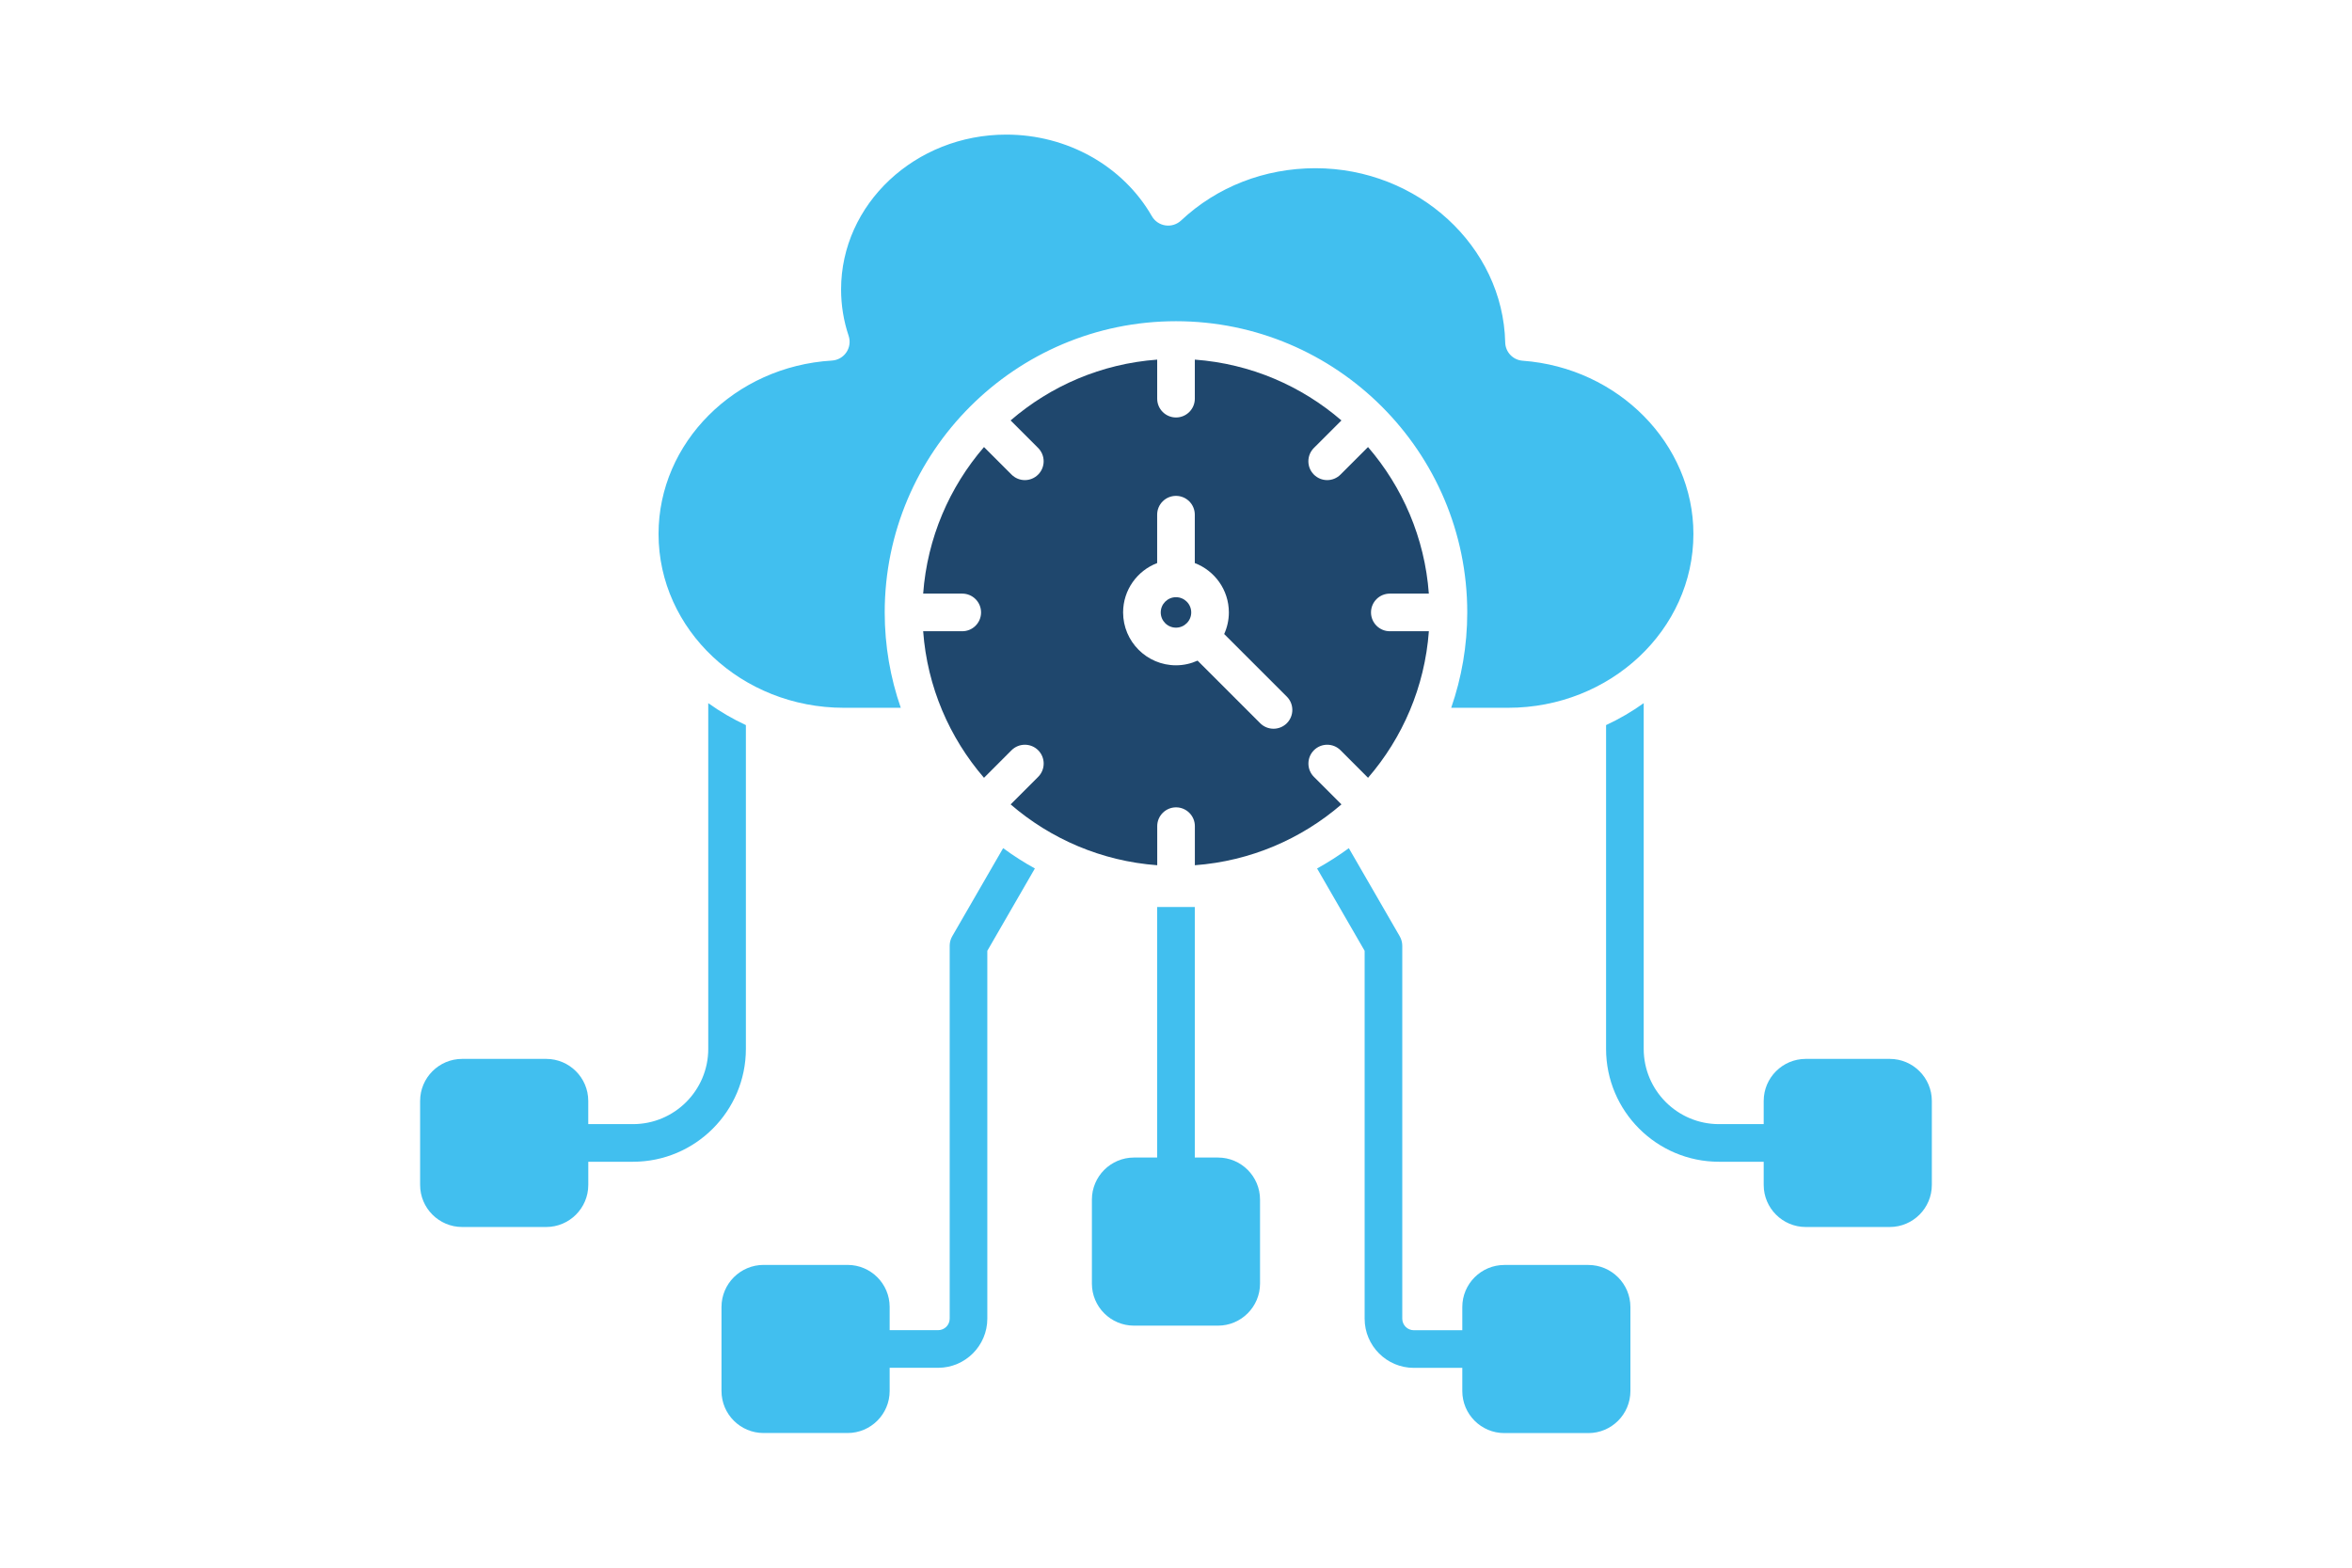
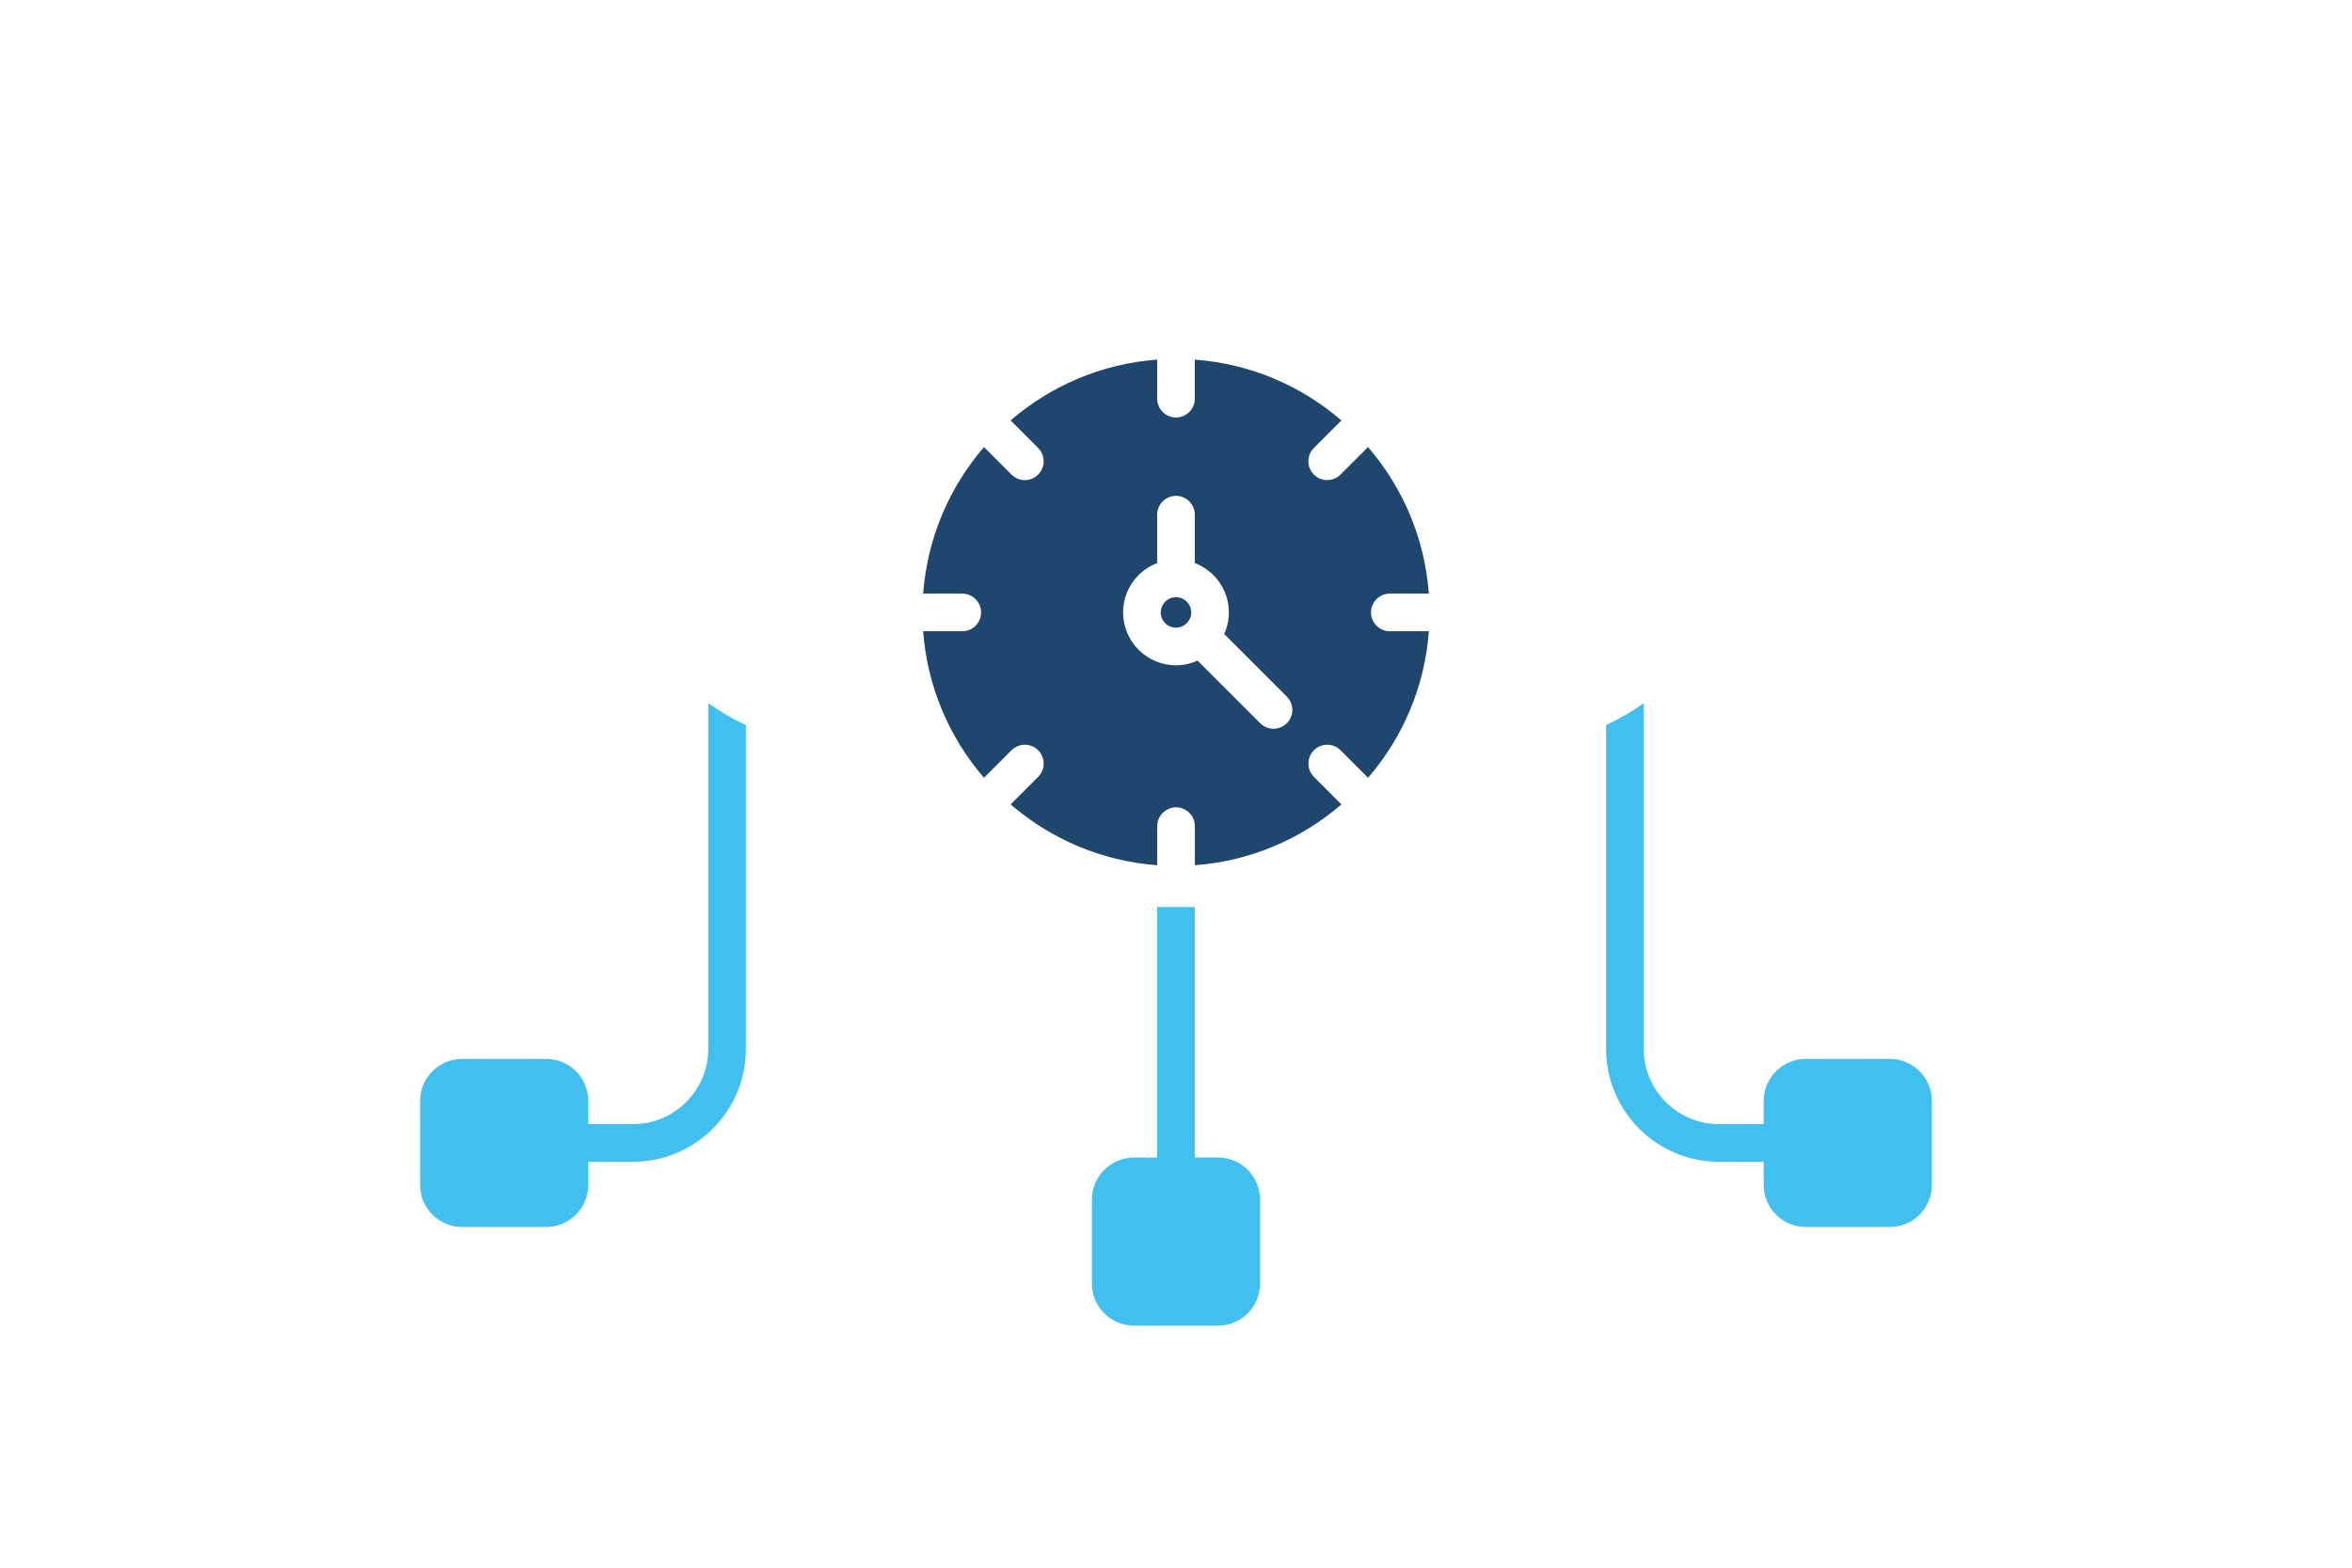
<svg xmlns="http://www.w3.org/2000/svg" width="900" zoomAndPan="magnify" viewBox="0 0 675 450" height="600" preserveAspectRatio="xMidYMid meet" version="1.0">
  <defs>
    <clipPath id="1664b9bd34">
-       <path d="M 188 38.637 L 486 38.637 L 486 204 L 188 204 Z M 188 38.637 " clip-rule="nonzero" />
-     </clipPath>
+       </clipPath>
    <clipPath id="b831cd9e9b">
      <path d="M 460 201 L 554.59 201 L 554.59 353 L 460 353 Z M 460 201 " clip-rule="nonzero" />
    </clipPath>
    <clipPath id="516804731f">
      <path d="M 377 243 L 468 243 L 468 411.387 L 377 411.387 Z M 377 243 " clip-rule="nonzero" />
    </clipPath>
    <clipPath id="f188caba09">
-       <path d="M 207 243 L 297 243 L 297 411.387 L 207 411.387 Z M 207 243 " clip-rule="nonzero" />
-     </clipPath>
+       </clipPath>
    <clipPath id="e403b3b95c">
      <path d="M 120.34 201 L 215 201 L 215 353 L 120.34 353 Z M 120.34 201 " clip-rule="nonzero" />
    </clipPath>
  </defs>
  <rect x="-67.5" width="810" fill="#ffffff" y="-45" height="540" fill-opacity="1" />
-   <rect x="-67.5" width="810" fill="#ffffff" y="-45" height="540" fill-opacity="1" />
  <g clip-path="url(#1664b9bd34)">
-     <path fill="#41bfef" d="M 485.992 153.273 C 485.992 127.414 464.465 105.57 436.984 103.543 C 434.211 103.348 432.043 101.07 431.98 98.289 C 431.348 70.719 406.918 48.285 377.512 48.285 C 362.941 48.285 349.25 53.617 338.953 63.301 C 337.746 64.426 336.09 64.949 334.461 64.703 C 332.832 64.461 331.391 63.488 330.574 62.051 C 322.273 47.613 306.27 38.637 288.789 38.637 C 262.652 38.637 241.383 58.574 241.383 83.086 C 241.383 87.621 242.109 92.105 243.551 96.398 C 244.082 97.992 243.848 99.738 242.902 101.133 C 241.965 102.527 240.426 103.398 238.754 103.5 C 210.852 105.184 188.996 127.047 188.996 153.273 C 188.996 180.789 212.848 203.168 242.172 203.168 L 258.512 203.168 C 255.531 194.59 253.902 185.371 253.902 175.797 C 253.902 129.699 291.402 92.203 337.496 92.203 C 383.59 92.203 421.086 129.699 421.086 175.797 C 421.086 185.371 419.457 194.59 416.48 203.168 L 432.816 203.168 C 462.141 203.168 485.992 180.789 485.992 153.273 Z M 485.992 153.273 " fill-opacity="1" fill-rule="evenodd" />
+     <path fill="#41bfef" d="M 485.992 153.273 C 485.992 127.414 464.465 105.57 436.984 103.543 C 434.211 103.348 432.043 101.07 431.98 98.289 C 431.348 70.719 406.918 48.285 377.512 48.285 C 362.941 48.285 349.25 53.617 338.953 63.301 C 337.746 64.426 336.09 64.949 334.461 64.703 C 332.832 64.461 331.391 63.488 330.574 62.051 C 322.273 47.613 306.27 38.637 288.789 38.637 C 262.652 38.637 241.383 58.574 241.383 83.086 C 241.383 87.621 242.109 92.105 243.551 96.398 C 244.082 97.992 243.848 99.738 242.902 101.133 C 241.965 102.527 240.426 103.398 238.754 103.5 C 210.852 105.184 188.996 127.047 188.996 153.273 C 188.996 180.789 212.848 203.168 242.172 203.168 C 255.531 194.59 253.902 185.371 253.902 175.797 C 253.902 129.699 291.402 92.203 337.496 92.203 C 383.59 92.203 421.086 129.699 421.086 175.797 C 421.086 185.371 419.457 194.59 416.48 203.168 L 432.816 203.168 C 462.141 203.168 485.992 180.789 485.992 153.273 Z M 485.992 153.273 " fill-opacity="1" fill-rule="evenodd" />
  </g>
  <path fill="#1f476d" d="M 410.062 170.395 C 408.883 154.383 402.5 139.801 392.609 128.324 L 384.707 136.227 C 383.652 137.281 382.266 137.812 380.887 137.812 C 379.512 137.812 378.125 137.281 377.07 136.227 C 374.965 134.121 374.965 130.699 377.07 128.586 L 384.977 120.684 C 373.5 110.781 358.918 104.406 342.902 103.23 L 342.902 114.434 C 342.902 117.422 340.484 119.836 337.504 119.836 C 334.523 119.836 332.102 117.422 332.102 114.434 L 332.102 103.23 C 316.09 104.406 301.508 110.781 290.031 120.684 L 297.934 128.586 C 300.043 130.699 300.043 134.121 297.934 136.227 C 296.883 137.281 295.496 137.812 294.117 137.812 C 292.742 137.812 291.355 137.281 290.301 136.227 L 282.398 128.324 C 272.5 139.801 266.125 154.383 264.938 170.395 L 276.152 170.395 C 279.133 170.395 281.555 172.809 281.555 175.797 C 281.555 178.785 279.141 181.195 276.152 181.195 L 264.938 181.195 C 266.117 197.207 272.5 211.789 282.398 223.266 L 290.301 215.355 C 292.418 213.25 295.828 213.25 297.945 215.355 C 300.051 217.469 300.051 220.891 297.945 222.996 L 290.043 230.898 C 301.516 240.801 316.098 247.172 332.113 248.363 L 332.113 237.145 C 332.113 234.168 334.535 231.746 337.512 231.746 C 340.492 231.746 342.914 234.168 342.914 237.145 L 342.914 248.363 C 358.926 247.172 373.508 240.801 384.984 230.898 L 377.082 222.996 C 374.977 220.891 374.977 217.469 377.082 215.355 C 379.188 213.25 382.609 213.25 384.715 215.355 L 392.617 223.266 C 402.52 211.789 408.891 197.207 410.07 181.195 L 398.863 181.195 C 395.883 181.195 393.465 178.773 393.465 175.797 C 393.465 172.816 395.883 170.395 398.863 170.395 L 410.07 170.395 Z M 342.895 161.629 C 348.602 163.805 352.672 169.324 352.672 175.797 C 352.672 178 352.184 180.098 351.328 181.996 L 369.305 199.965 C 371.41 202.07 371.41 205.488 369.305 207.605 C 368.25 208.656 366.863 209.18 365.488 209.18 C 364.109 209.18 362.723 208.656 361.672 207.605 L 343.695 189.629 C 341.797 190.484 339.707 190.973 337.496 190.973 C 329.125 190.973 322.32 184.156 322.32 175.797 C 322.32 169.324 326.387 163.805 332.094 161.629 L 332.094 147.738 C 332.094 144.75 334.516 142.34 337.496 142.34 C 340.473 142.34 342.895 144.75 342.895 147.738 Z M 342.895 161.629 " fill-opacity="1" fill-rule="evenodd" />
  <path fill="#1f476d" d="M 341.871 175.797 C 341.871 173.383 339.906 171.422 337.496 171.422 C 335.082 171.422 333.121 173.383 333.121 175.797 C 333.121 178.207 335.082 180.168 337.496 180.168 C 339.906 180.168 341.871 178.207 341.871 175.797 Z M 341.871 175.797 " fill-opacity="1" fill-rule="evenodd" />
  <g clip-path="url(#b831cd9e9b)">
    <path fill="#41bfef" d="M 460.926 208.137 L 460.926 301.082 C 460.926 318.949 475.461 333.477 493.32 333.477 L 506.164 333.477 L 506.164 340.137 C 506.164 346.789 511.574 352.207 518.227 352.207 L 542.348 352.207 C 549 352.207 554.418 346.789 554.418 340.137 L 554.418 316.023 C 554.418 309.363 549 303.953 542.348 303.953 L 518.227 303.953 C 511.574 303.953 506.164 309.363 506.164 316.023 L 506.164 322.676 L 493.32 322.676 C 481.414 322.676 471.727 312.988 471.727 301.082 L 471.727 201.836 C 468.352 204.258 464.734 206.371 460.926 208.137 Z M 460.926 208.137 " fill-opacity="1" fill-rule="evenodd" />
  </g>
  <g clip-path="url(#516804731f)">
-     <path fill="#41bfef" d="M 402.438 378.516 L 402.438 271.477 C 402.438 270.531 402.184 269.594 401.719 268.777 L 387.098 243.465 C 384.184 245.605 381.141 247.551 377.992 249.297 L 391.637 272.934 L 391.637 378.527 C 391.637 386.301 397.965 392.641 405.75 392.641 L 419.664 392.641 L 419.664 399.289 C 419.664 405.953 425.074 411.363 431.727 411.363 L 455.848 411.363 C 462.5 411.363 467.91 405.953 467.91 399.289 L 467.91 375.176 C 467.91 368.527 462.5 363.105 455.848 363.105 L 431.727 363.105 C 425.074 363.105 419.664 368.527 419.664 375.176 L 419.664 381.84 L 405.75 381.84 C 403.922 381.84 402.438 380.352 402.438 378.527 Z M 402.438 378.516 " fill-opacity="1" fill-rule="evenodd" />
-   </g>
+     </g>
  <path fill="#41bfef" d="M 361.617 344.34 C 361.617 337.688 356.207 332.27 349.555 332.27 L 342.895 332.27 L 342.895 260.352 L 332.094 260.352 L 332.094 332.27 L 325.434 332.27 C 318.781 332.27 313.363 337.688 313.363 344.34 L 313.363 368.453 C 313.363 375.105 318.773 380.523 325.434 380.523 L 349.555 380.523 C 356.207 380.523 361.617 375.105 361.617 368.453 Z M 361.617 344.34 " fill-opacity="1" fill-rule="evenodd" />
  <g clip-path="url(#f188caba09)">
    <path fill="#41bfef" d="M 283.352 378.516 L 283.352 272.926 L 297 249.289 C 293.848 247.551 290.805 245.605 287.891 243.457 L 273.273 268.766 C 272.797 269.586 272.551 270.523 272.551 271.469 L 272.551 378.508 C 272.551 380.336 271.066 381.82 269.238 381.82 L 255.324 381.82 L 255.324 375.16 C 255.324 368.508 249.914 363.09 243.254 363.09 L 219.133 363.09 C 212.48 363.09 207.062 368.508 207.062 375.16 L 207.062 399.273 C 207.062 405.934 212.469 411.344 219.133 411.344 L 243.254 411.344 C 249.906 411.344 255.324 405.934 255.324 399.273 L 255.324 392.621 L 269.238 392.621 C 277.016 392.621 283.352 386.285 283.352 378.508 Z M 283.352 378.516 " fill-opacity="1" fill-rule="evenodd" />
  </g>
  <g clip-path="url(#e403b3b95c)">
    <path fill="#41bfef" d="M 181.668 333.477 C 199.535 333.477 214.062 318.949 214.062 301.082 L 214.062 208.137 C 210.258 206.371 206.637 204.258 203.262 201.836 L 203.262 301.082 C 203.262 312.988 193.578 322.676 181.668 322.676 L 168.824 322.676 L 168.824 316.023 C 168.824 309.363 163.414 303.953 156.754 303.953 L 132.641 303.953 C 125.988 303.953 120.57 309.363 120.57 316.023 L 120.57 340.137 C 120.57 346.789 125.98 352.207 132.641 352.207 L 156.762 352.207 C 163.414 352.207 168.832 346.789 168.832 340.137 L 168.832 333.477 L 181.68 333.477 Z M 181.668 333.477 " fill-opacity="1" fill-rule="evenodd" />
  </g>
</svg>